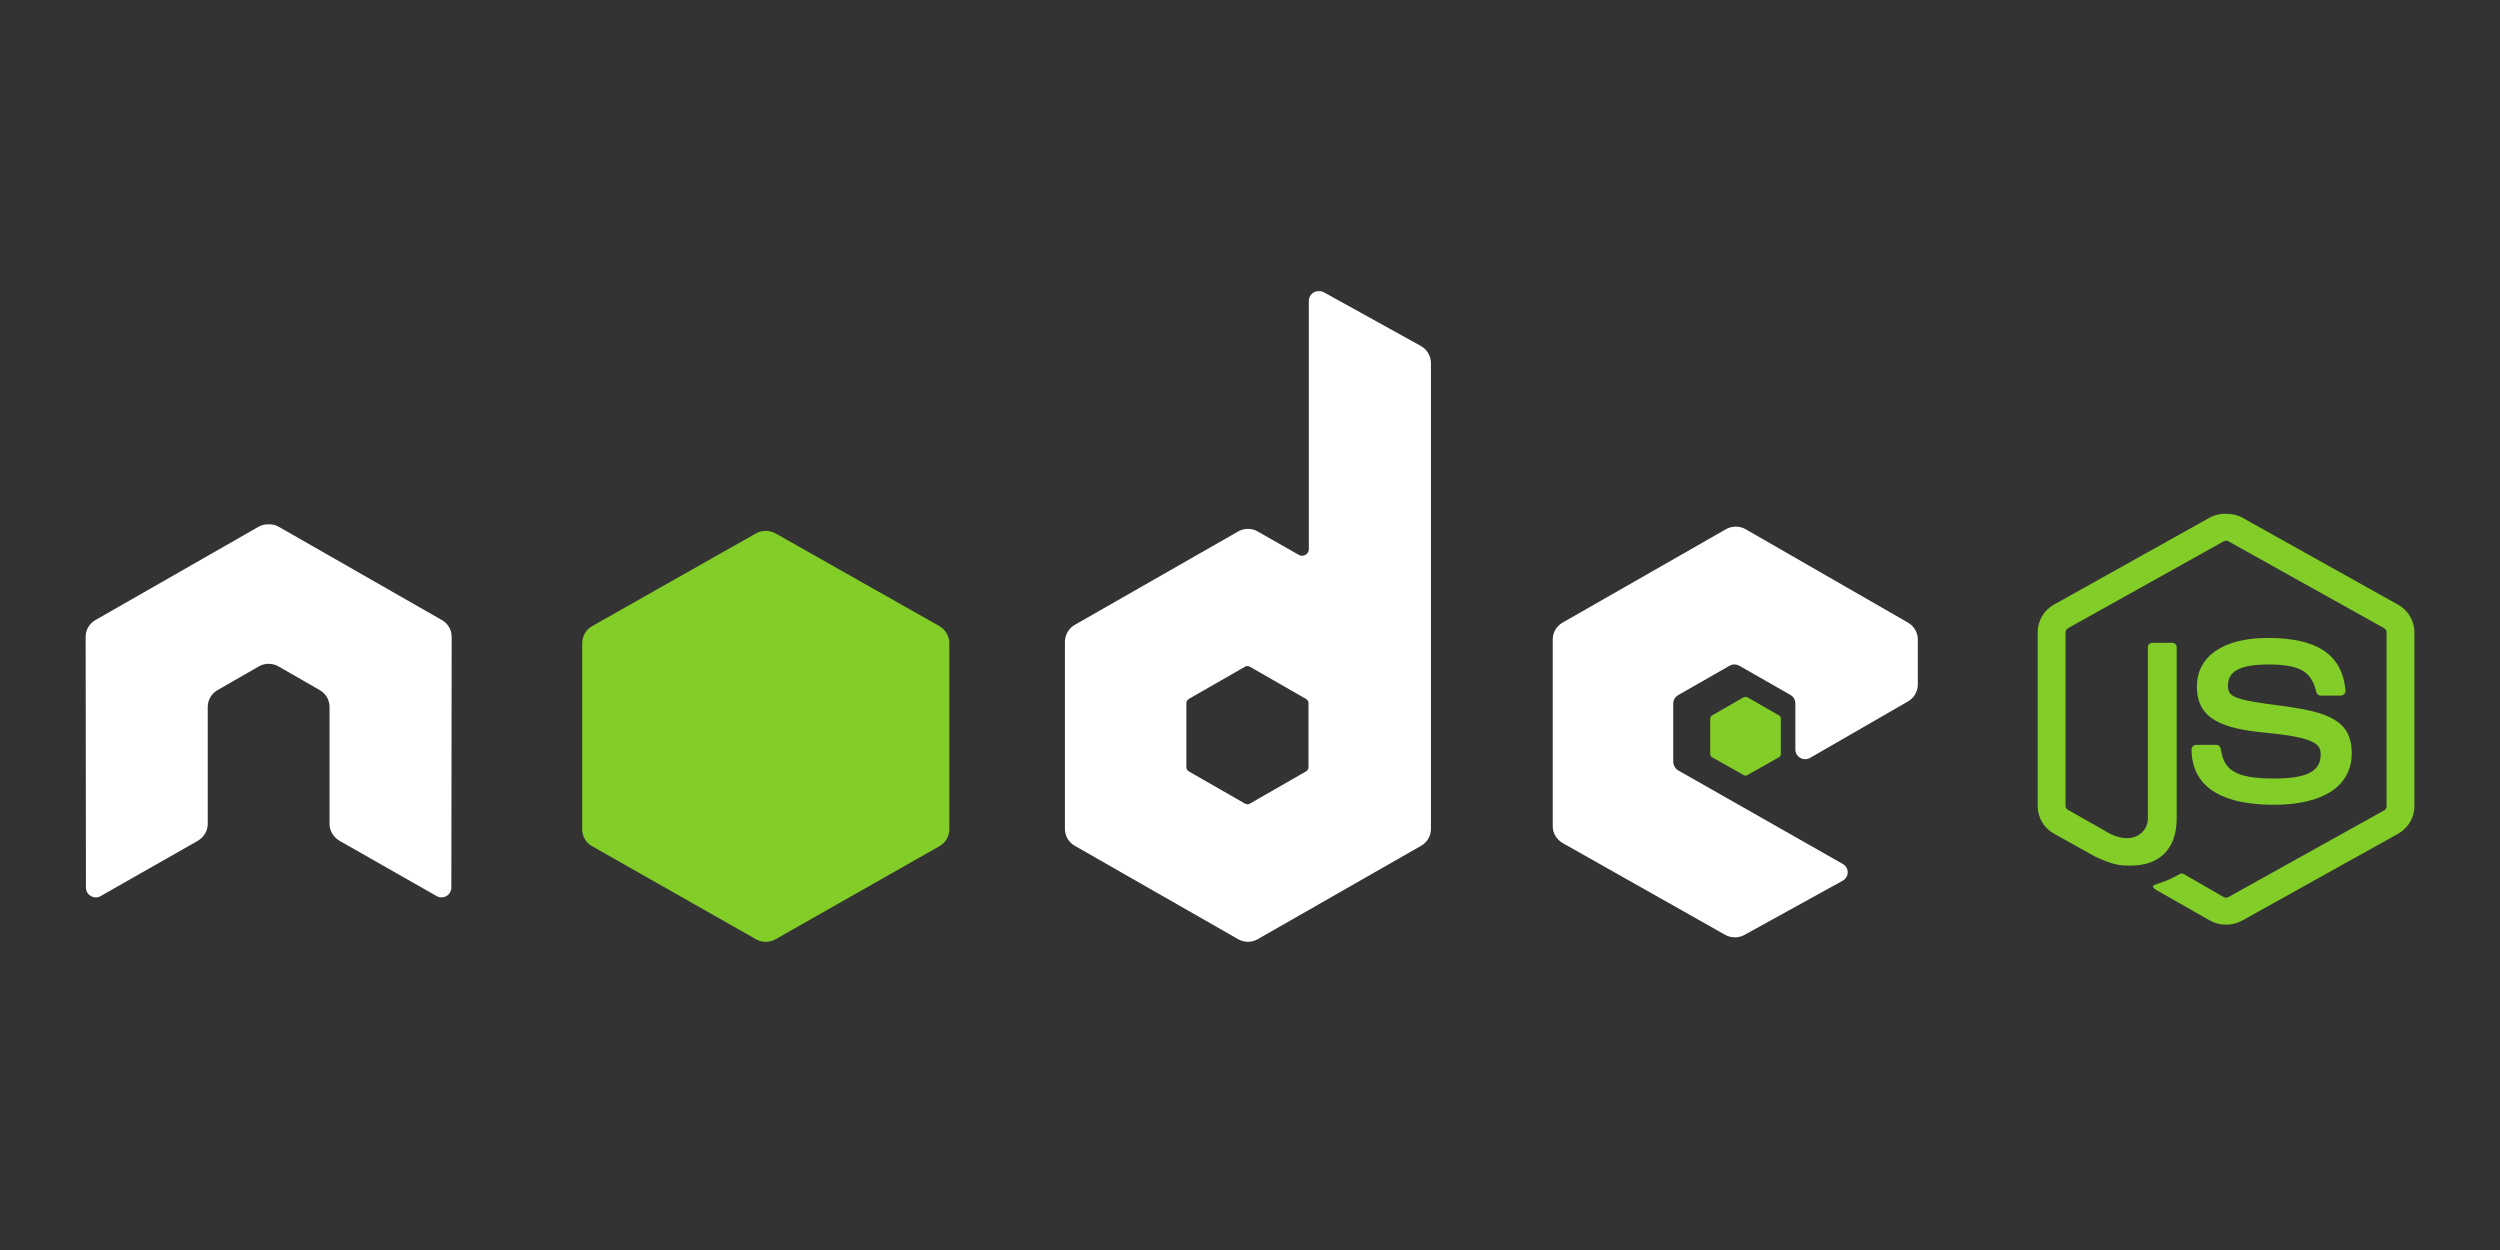
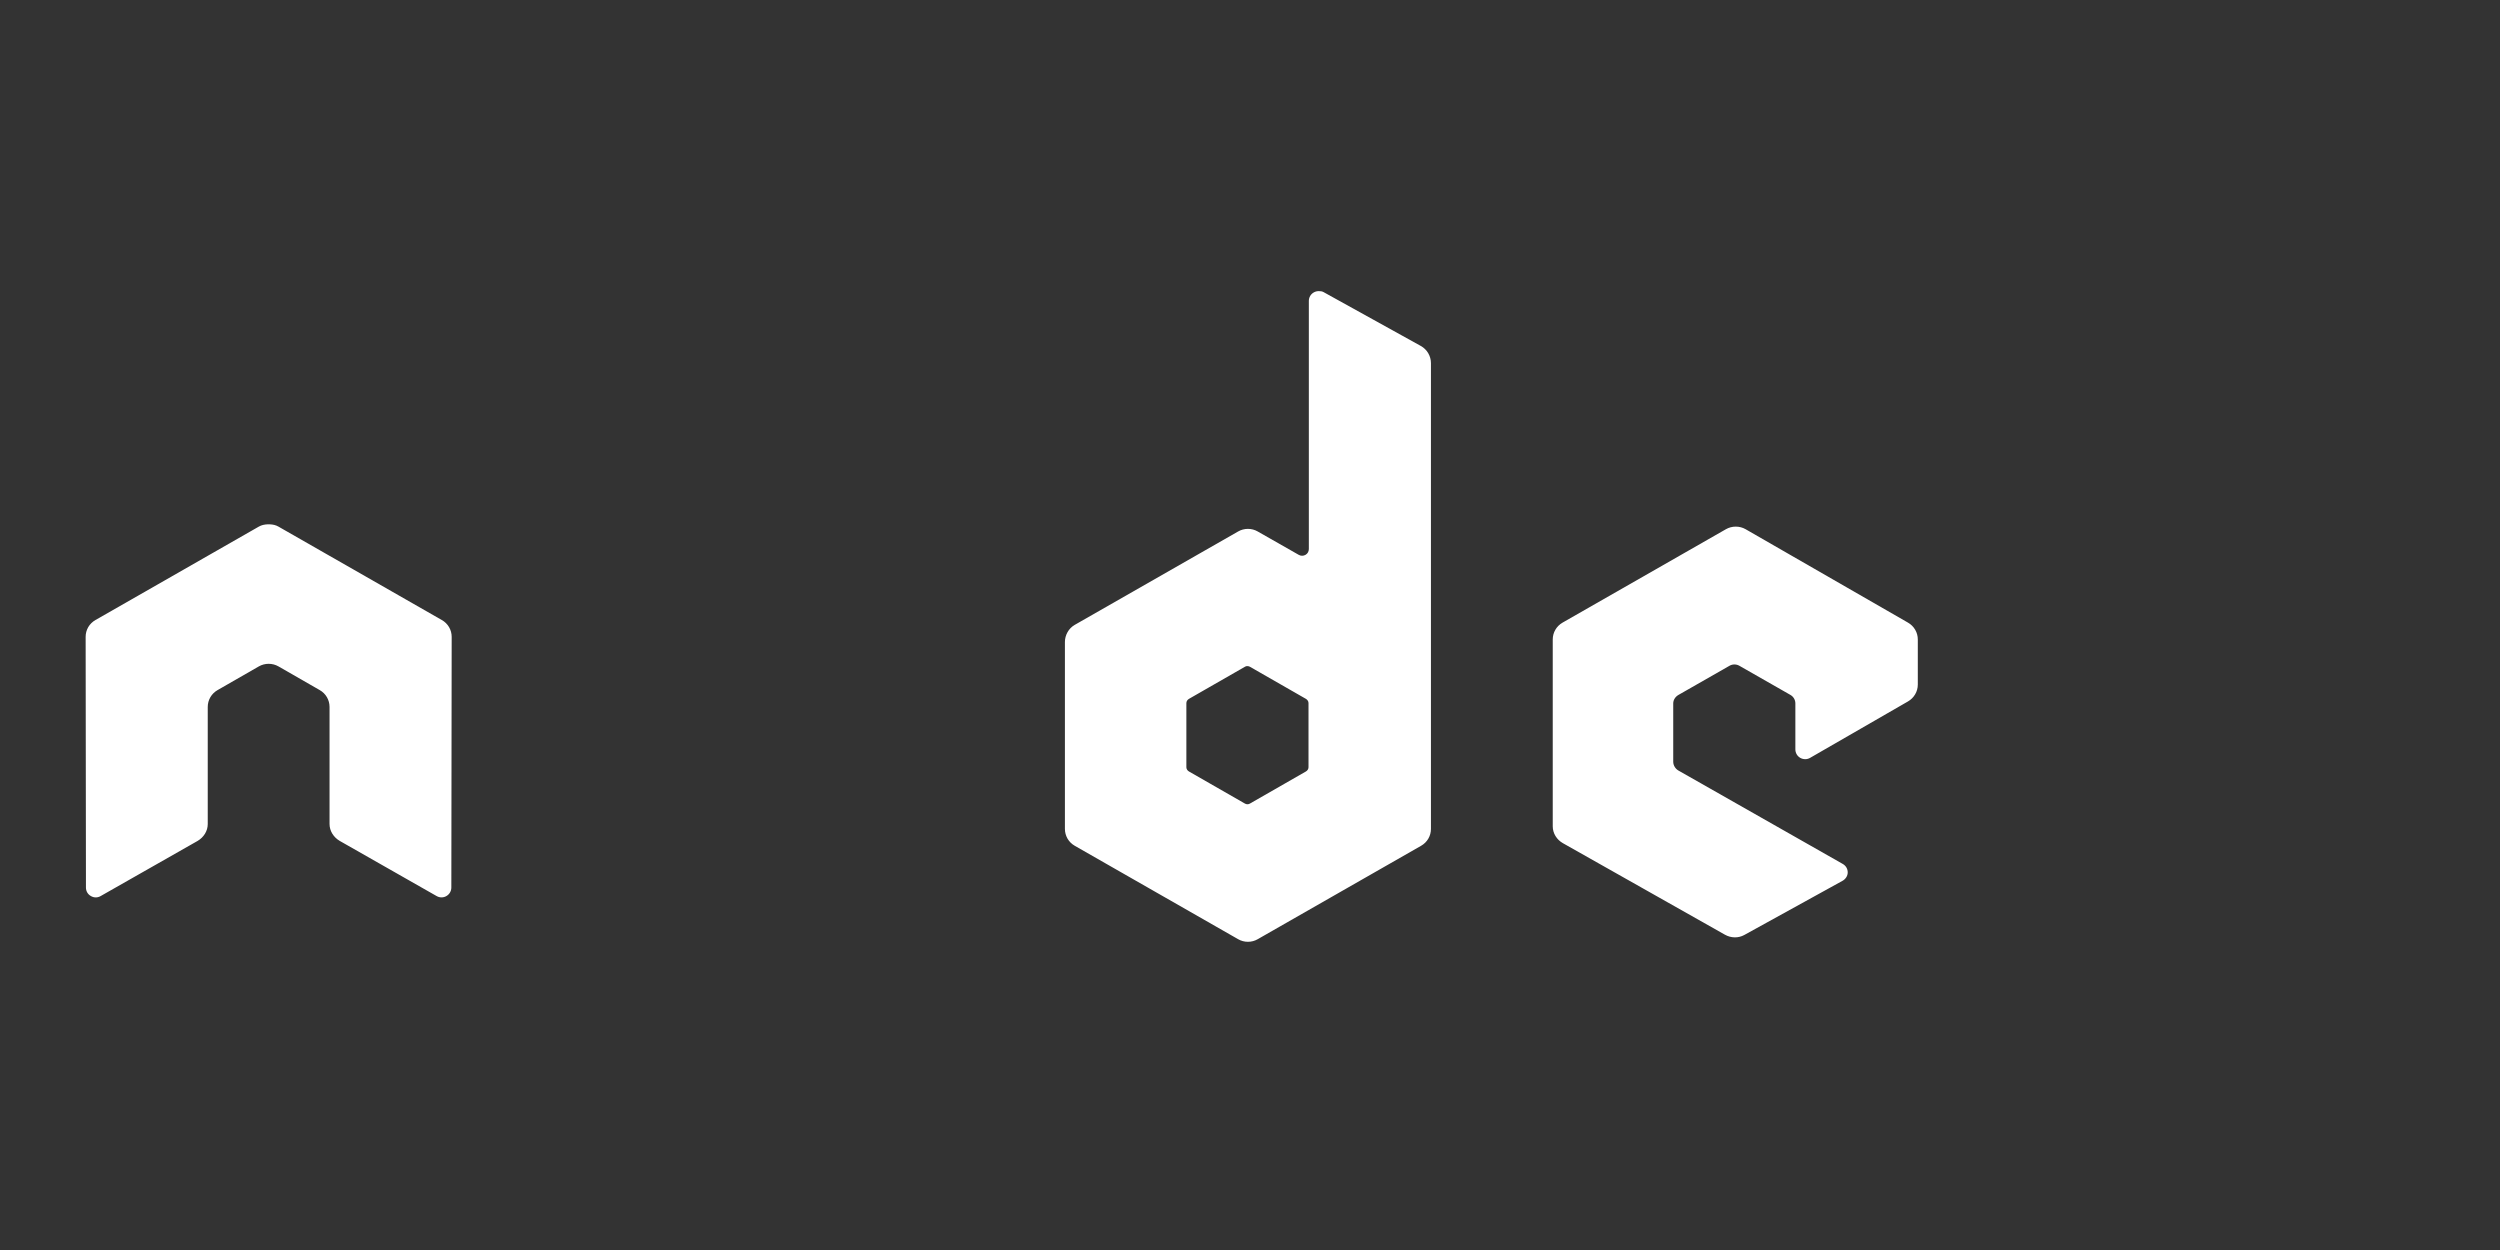
<svg xmlns="http://www.w3.org/2000/svg" width="82" height="41" viewBox="0 0 82 41" fill="none">
  <rect x="0" y="0" width="82" height="41" fill="#333333" stroke="none" />
-   <path d="M73.013 16.85C72.825 16.85 72.643 16.887 72.481 16.976L67.368 19.832C67.037 20.017 66.836 20.365 66.836 20.736V26.44C66.836 26.81 67.037 27.158 67.368 27.343L68.703 28.087C69.352 28.397 69.591 28.392 69.887 28.392C70.847 28.392 71.395 27.828 71.395 26.848V21.221C71.395 21.141 71.324 21.084 71.243 21.084H70.603C70.521 21.084 70.451 21.143 70.451 21.221V26.851C70.451 27.285 69.983 27.722 69.224 27.355L67.836 26.567C67.787 26.541 67.749 26.494 67.749 26.441V20.738C67.749 20.683 67.787 20.628 67.836 20.601L72.939 17.754C72.987 17.728 73.043 17.728 73.091 17.754L78.193 20.601C78.242 20.629 78.28 20.682 78.28 20.738V26.441C78.28 26.496 78.252 26.551 78.204 26.578L73.091 29.424C73.046 29.45 72.985 29.45 72.939 29.424L71.625 28.668C71.586 28.646 71.533 28.648 71.495 28.668C71.132 28.867 71.064 28.89 70.724 29.004C70.641 29.032 70.513 29.076 70.768 29.215L72.483 30.193C72.646 30.284 72.828 30.329 73.015 30.329C73.204 30.329 73.384 30.285 73.547 30.193L78.66 27.346C78.991 27.16 79.192 26.813 79.192 26.443V20.739C79.192 20.369 78.991 20.021 78.66 19.836L73.547 16.979C73.387 16.89 73.203 16.853 73.015 16.853L73.013 16.85ZM74.381 20.925C72.925 20.925 72.058 21.525 72.058 22.522C72.058 23.602 72.918 23.9 74.316 24.034C75.988 24.192 76.118 24.43 76.118 24.748C76.118 25.301 75.663 25.536 74.587 25.536C73.236 25.536 72.939 25.21 72.84 24.558C72.828 24.488 72.772 24.432 72.698 24.432H72.035C71.995 24.433 71.956 24.449 71.928 24.476C71.9 24.503 71.883 24.54 71.883 24.579C71.883 25.412 72.351 26.396 74.586 26.396C76.204 26.396 77.137 25.783 77.137 24.705C77.137 23.639 76.383 23.351 74.814 23.15C73.23 22.946 73.077 22.848 73.077 22.489C73.077 22.192 73.205 21.795 74.38 21.795C75.429 21.795 75.816 22.014 75.975 22.698C75.989 22.763 76.048 22.815 76.117 22.815H76.78C76.821 22.815 76.861 22.791 76.889 22.763C76.917 22.733 76.936 22.698 76.933 22.658C76.83 21.479 76.017 20.924 74.381 20.924L74.381 20.925Z" fill="#83CD29" />
  <path d="M43.252 9.549C43.195 9.549 43.14 9.564 43.091 9.592C43.042 9.62 43.001 9.66 42.973 9.709C42.945 9.757 42.93 9.812 42.93 9.868V18.007C42.93 18.087 42.892 18.158 42.822 18.198C42.788 18.218 42.749 18.229 42.709 18.229C42.67 18.229 42.631 18.218 42.597 18.198L41.254 17.433C41.156 17.376 41.045 17.347 40.932 17.347C40.819 17.347 40.708 17.376 40.61 17.433L35.251 20.496C35.051 20.611 34.929 20.831 34.929 21.06V27.188C34.929 27.3 34.959 27.41 35.015 27.508C35.072 27.605 35.153 27.685 35.251 27.741L40.61 30.805C40.708 30.862 40.819 30.891 40.932 30.891C41.045 30.891 41.156 30.862 41.254 30.805L46.613 27.741C46.711 27.685 46.793 27.605 46.849 27.508C46.906 27.41 46.935 27.3 46.935 27.188V11.911C46.935 11.678 46.807 11.46 46.602 11.347L43.413 9.581C43.363 9.553 43.307 9.548 43.252 9.549V9.549ZM8.779 17.198C8.677 17.203 8.581 17.22 8.489 17.273L3.131 20.337C3.033 20.393 2.951 20.473 2.894 20.57C2.838 20.668 2.808 20.778 2.809 20.89L2.819 29.114C2.819 29.228 2.879 29.335 2.981 29.39C3.08 29.45 3.204 29.45 3.303 29.39L6.482 27.582C6.683 27.463 6.814 27.257 6.814 27.029V23.188C6.814 22.959 6.936 22.749 7.137 22.635L8.49 21.858C8.588 21.802 8.699 21.773 8.812 21.773C8.925 21.773 9.036 21.802 9.134 21.858L10.487 22.635C10.687 22.748 10.809 22.959 10.809 23.188V27.028C10.809 27.257 10.943 27.464 11.142 27.581L14.32 29.39C14.421 29.449 14.544 29.449 14.643 29.39C14.741 29.334 14.804 29.228 14.804 29.113L14.815 20.89C14.815 20.777 14.786 20.667 14.729 20.57C14.672 20.473 14.591 20.392 14.492 20.337L9.134 17.273C9.043 17.22 8.947 17.202 8.844 17.198H8.78L8.779 17.198ZM56.933 17.273C56.82 17.273 56.709 17.302 56.611 17.358L51.252 20.422C51.052 20.537 50.93 20.746 50.93 20.975V27.103C50.93 27.333 51.061 27.542 51.263 27.656L56.578 30.658C56.775 30.769 57.014 30.777 57.212 30.668L60.434 28.891C60.536 28.835 60.605 28.73 60.605 28.615C60.606 28.499 60.545 28.396 60.444 28.338L55.053 25.274C54.952 25.217 54.882 25.102 54.882 24.987V23.071C54.882 22.956 54.953 22.851 55.053 22.794L56.728 21.837C56.828 21.78 56.95 21.78 57.051 21.837L58.727 22.794C58.776 22.822 58.817 22.863 58.845 22.911C58.873 22.96 58.888 23.015 58.888 23.071V24.581C58.888 24.637 58.903 24.693 58.931 24.741C58.959 24.79 59 24.83 59.049 24.858C59.149 24.915 59.271 24.916 59.371 24.858L62.582 23.007C62.781 22.892 62.904 22.682 62.904 22.454V20.976C62.904 20.863 62.875 20.753 62.818 20.656C62.762 20.559 62.68 20.478 62.582 20.422L57.256 17.358C57.158 17.302 57.047 17.273 56.933 17.273L56.933 17.273ZM40.91 21.848C40.941 21.848 40.97 21.855 40.996 21.869L42.833 22.922C42.883 22.951 42.919 23.003 42.919 23.06V25.167C42.919 25.224 42.883 25.277 42.833 25.305L40.996 26.358C40.947 26.387 40.886 26.387 40.835 26.358L38.999 25.305C38.949 25.277 38.913 25.224 38.913 25.167V23.06C38.913 23.003 38.949 22.951 38.999 22.922L40.835 21.869C40.86 21.854 40.883 21.848 40.91 21.848V21.848V21.848Z" fill="white" />
-   <path d="M25.117 17.412C25.003 17.412 24.892 17.441 24.794 17.497L19.419 20.538C19.218 20.652 19.096 20.872 19.096 21.1V27.203C19.095 27.315 19.125 27.425 19.182 27.522C19.239 27.618 19.32 27.698 19.419 27.754L24.794 30.806C24.892 30.862 25.003 30.892 25.117 30.892C25.23 30.892 25.342 30.862 25.44 30.806L30.815 27.754C30.913 27.698 30.995 27.618 31.052 27.521C31.108 27.425 31.138 27.315 31.138 27.203V21.1C31.138 20.871 31.016 20.652 30.815 20.538L25.44 17.497C25.341 17.441 25.23 17.412 25.116 17.412L25.117 17.412ZM57.258 22.859C57.237 22.859 57.213 22.859 57.194 22.869L56.16 23.463C56.141 23.473 56.124 23.489 56.113 23.507C56.102 23.526 56.096 23.547 56.095 23.569V24.734C56.095 24.778 56.121 24.818 56.16 24.84L57.194 25.423C57.212 25.434 57.232 25.44 57.253 25.44C57.274 25.44 57.294 25.434 57.312 25.423L58.346 24.84C58.384 24.819 58.411 24.778 58.411 24.734V23.569C58.411 23.525 58.385 23.485 58.346 23.463L57.312 22.869C57.293 22.858 57.28 22.859 57.258 22.859L57.258 22.859Z" fill="#83CD29" />
</svg>